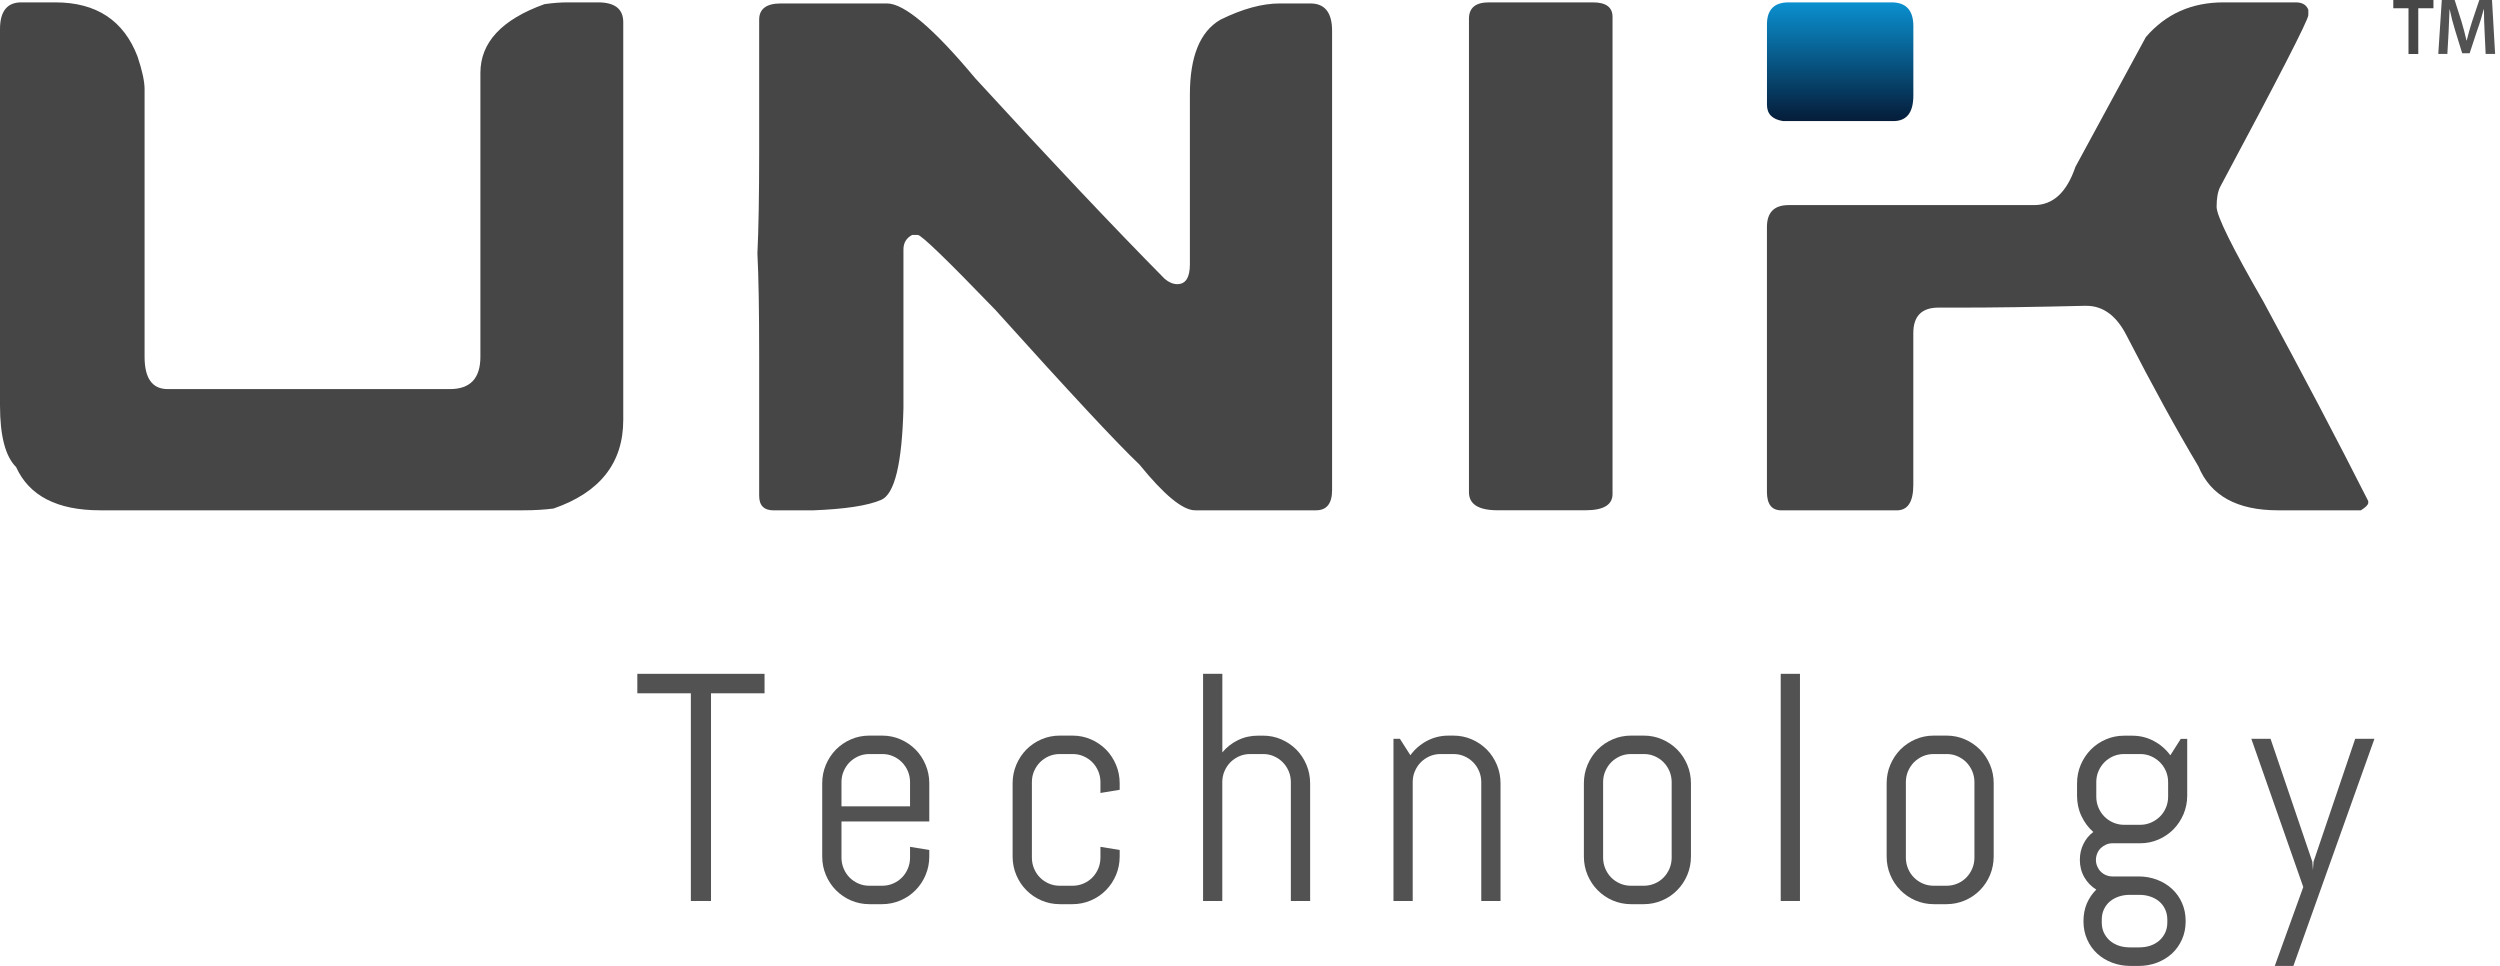
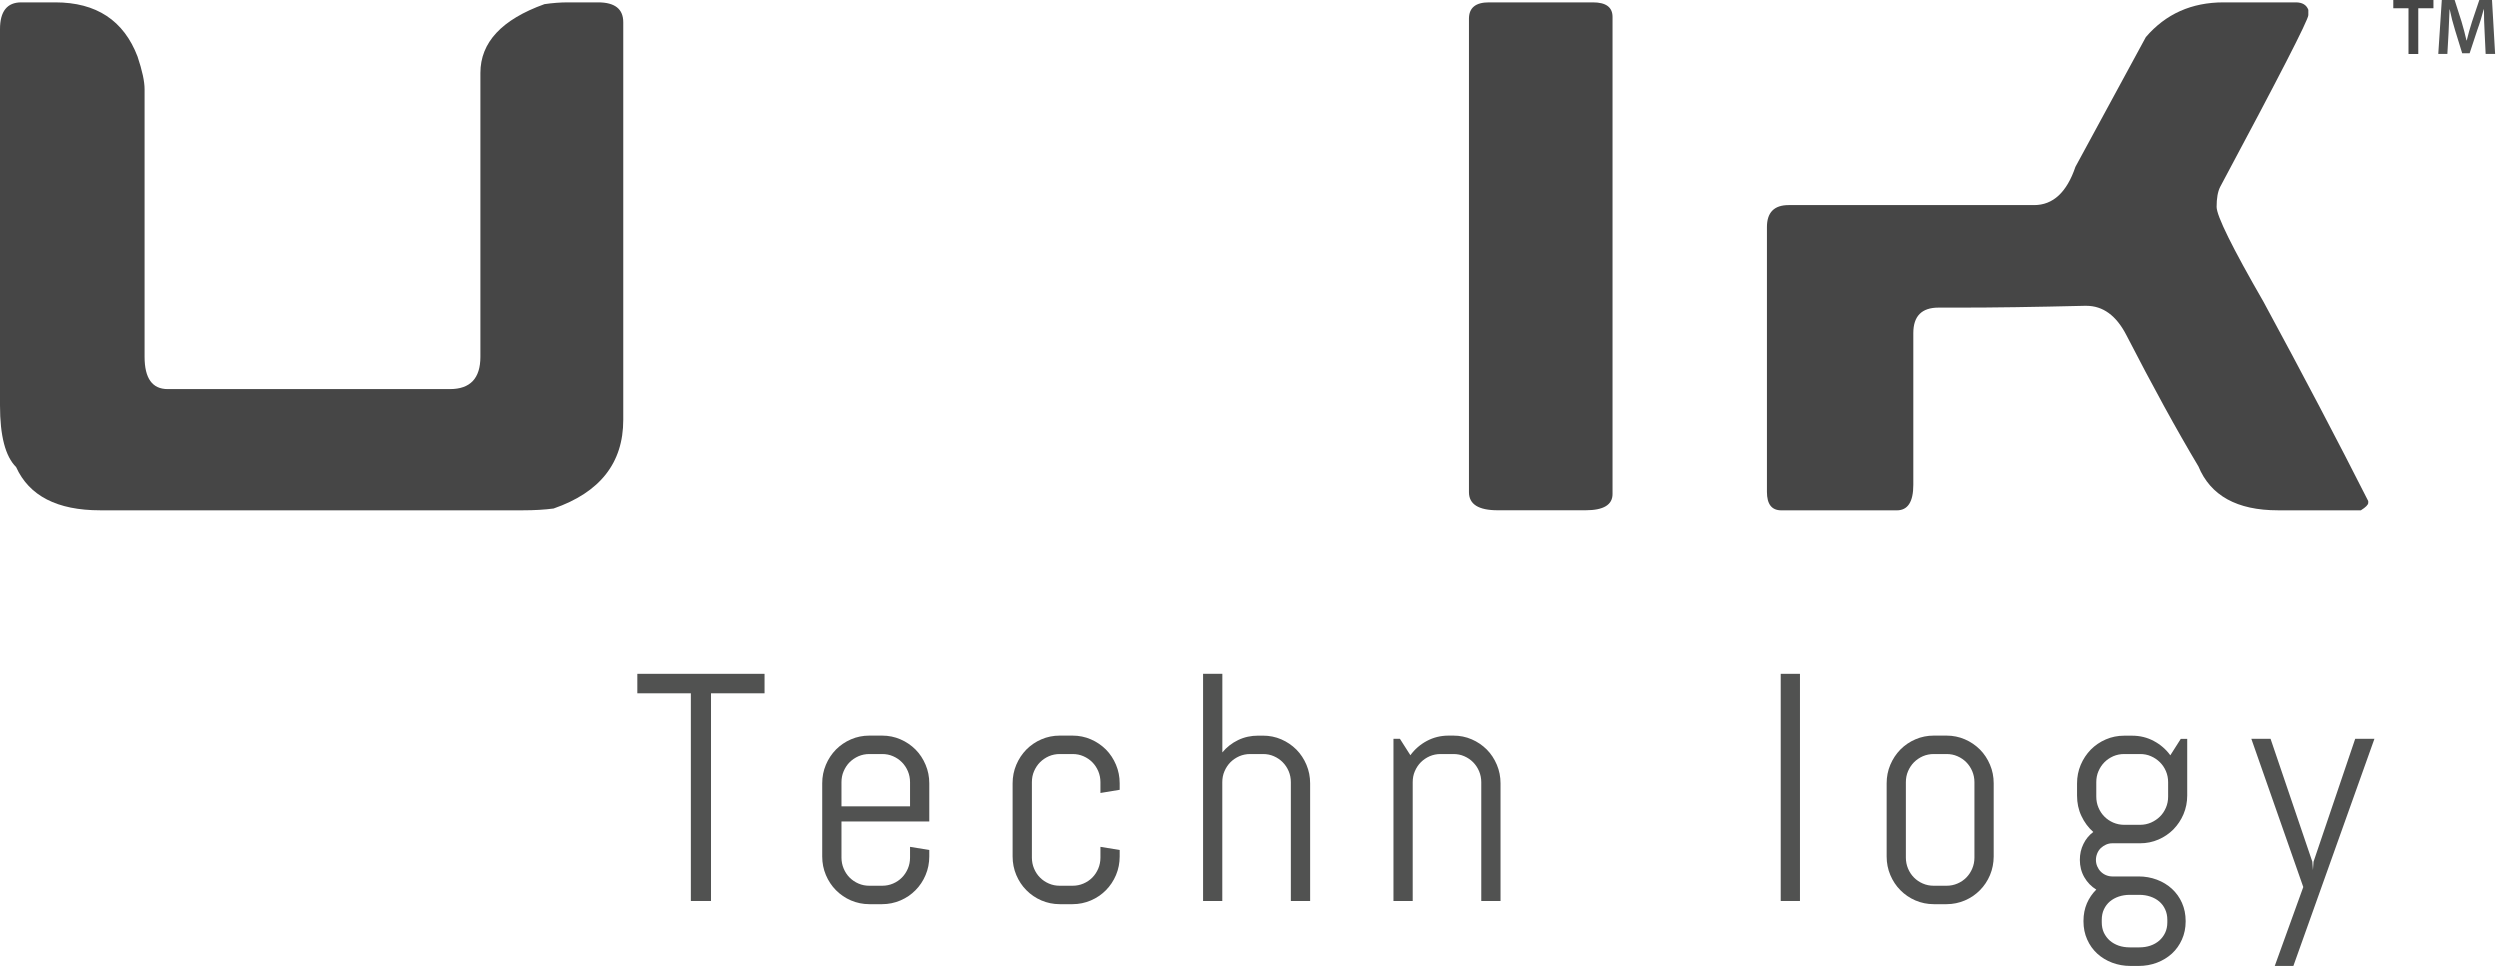
<svg xmlns="http://www.w3.org/2000/svg" width="132" height="51" viewBox="0 0 132 51" fill="none">
  <path d="M1.125 0.125H2.918C5.086 0.125 6.535 1.079 7.263 2.988C7.51 3.725 7.634 4.298 7.634 4.71V18.84C7.634 19.975 8.04 20.544 8.854 20.544H23.757C24.829 20.544 25.365 19.977 25.365 18.84V3.85C25.365 2.24 26.492 1.03 28.748 0.219C29.167 0.158 29.58 0.125 29.986 0.125H31.577C32.465 0.125 32.908 0.475 32.908 1.173V22.17C32.908 24.441 31.682 26 29.228 26.85C28.746 26.913 28.21 26.944 27.619 26.944H5.287C3.019 26.944 1.54 26.182 0.85 24.66C0.283 24.099 8.1147e-06 23.014 8.1147e-06 21.404V1.548C-0.002 0.6 0.374 0.125 1.125 0.125Z" fill="#464646" />
-   <path d="M41.23 0.182H46.832C47.745 0.182 49.296 1.499 51.492 4.131C55.461 8.46 58.795 11.99 61.495 14.722C61.717 14.909 61.938 15.003 62.16 15.003C62.603 15.003 62.826 14.655 62.826 13.954V4.991C62.826 2.982 63.362 1.665 64.434 1.042C65.594 0.469 66.64 0.182 67.578 0.182H69.187C69.952 0.182 70.334 0.664 70.334 1.624V25.877C70.334 26.587 70.051 26.944 69.484 26.944H63.103C62.45 26.944 61.47 26.139 60.163 24.529C58.992 23.419 56.453 20.694 52.546 16.352C50.007 13.721 48.645 12.404 48.459 12.404H48.163C47.856 12.566 47.702 12.822 47.702 13.172V21.556C47.627 24.476 47.237 26.088 46.529 26.393C45.82 26.698 44.621 26.882 42.933 26.946H40.843C40.337 26.946 40.084 26.69 40.084 26.178V18.765C40.084 16.381 40.054 14.585 39.991 13.375C40.052 12.152 40.084 10.356 40.084 7.985V1.042C40.083 0.469 40.465 0.182 41.23 0.182Z" fill="#464646" />
  <path d="M78.615 0.125H84.106C84.796 0.125 85.142 0.381 85.142 0.893V26.082C85.142 26.655 84.667 26.942 83.718 26.942H79.076C78.065 26.942 77.561 26.624 77.561 25.988V0.987C77.561 0.414 77.911 0.125 78.615 0.125Z" fill="#464646" />
  <path d="M117.405 0.125H121.215C121.559 0.125 121.781 0.256 121.88 0.518V0.799C121.88 1.048 120.326 4.073 117.221 9.875C117.097 10.125 117.037 10.473 117.037 10.923C117.037 11.398 117.862 13.069 119.515 15.939C121.611 19.807 123.452 23.313 125.043 26.456V26.551C125.043 26.651 124.913 26.782 124.654 26.944H120.272C118.115 26.944 116.715 26.17 116.076 24.624C114.928 22.703 113.66 20.389 112.266 17.681C111.736 16.659 111.034 16.147 110.158 16.147H110.065C107.426 16.211 105.239 16.242 103.501 16.242H102.354C101.466 16.242 101.023 16.69 101.023 17.589V25.598C101.023 26.497 100.733 26.946 100.155 26.946H94.053C93.547 26.946 93.294 26.622 93.294 25.973V11.99C93.294 11.216 93.676 10.829 94.441 10.829H107.402C108.399 10.829 109.128 10.155 109.583 8.808L113.3 1.96C114.348 0.737 115.715 0.125 117.405 0.125Z" fill="#464646" />
  <path d="M127.169 0.436H126.366V0H128.486V0.436H127.685V2.851H127.169V0.436Z" fill="#464646" />
  <path d="M131.187 1.687C131.169 1.321 131.149 0.874 131.153 0.491H131.141C131.05 0.836 130.934 1.223 130.803 1.581L130.396 2.814H130.004L129.629 1.597C129.516 1.235 129.415 0.846 129.344 0.491H129.336C129.32 0.862 129.304 1.315 129.285 1.706L129.221 2.849H128.741L128.927 0H129.605L129.971 1.147C130.072 1.483 130.159 1.819 130.23 2.134H130.244C130.317 1.827 130.416 1.474 130.524 1.141L130.908 0H131.578L131.742 2.849H131.242L131.187 1.687Z" fill="#515251" />
-   <path d="M94.441 0.125H99.877C100.642 0.125 101.025 0.543 101.025 1.378V5.046C101.025 5.945 100.673 6.393 99.971 6.393H94.146C93.579 6.305 93.296 6.019 93.296 5.533V1.286C93.296 0.512 93.676 0.125 94.441 0.125Z" fill="url(#paint0_linear_4_268)" />
  <path d="M37.541 36.606V47.572H36.477V36.606H33.651V35.578H40.368V36.606H37.541Z" fill="#515251" />
  <path d="M48.871 46.202C48.742 46.509 48.564 46.776 48.339 47.003C48.113 47.232 47.85 47.412 47.544 47.543C47.241 47.672 46.919 47.74 46.577 47.74H45.899C45.557 47.74 45.236 47.672 44.932 47.543C44.629 47.412 44.366 47.232 44.139 47.003C43.913 46.776 43.736 46.507 43.607 46.202C43.477 45.895 43.413 45.567 43.413 45.223V41.359C43.413 41.013 43.477 40.687 43.607 40.38C43.736 40.073 43.914 39.807 44.139 39.575C44.366 39.348 44.629 39.168 44.932 39.037C45.236 38.906 45.557 38.84 45.899 38.84H46.577C46.919 38.84 47.241 38.906 47.544 39.037C47.848 39.168 48.111 39.348 48.339 39.575C48.566 39.804 48.742 40.073 48.871 40.38C49.001 40.687 49.066 41.011 49.066 41.359V43.374H44.43V45.281C44.43 45.485 44.469 45.68 44.546 45.862C44.623 46.044 44.726 46.202 44.859 46.335C44.993 46.468 45.149 46.575 45.327 46.651C45.507 46.73 45.697 46.767 45.901 46.767H46.579C46.783 46.767 46.976 46.728 47.154 46.651C47.334 46.575 47.49 46.468 47.621 46.335C47.753 46.202 47.858 46.042 47.935 45.862C48.012 45.682 48.05 45.487 48.05 45.281V44.713L49.066 44.879V45.223C49.066 45.567 49.001 45.895 48.871 46.202ZM48.05 41.3C48.05 41.095 48.012 40.9 47.935 40.718C47.858 40.538 47.753 40.38 47.621 40.247C47.49 40.114 47.334 40.007 47.154 39.929C46.976 39.85 46.783 39.813 46.579 39.813H45.901C45.699 39.813 45.507 39.852 45.327 39.929C45.149 40.009 44.993 40.114 44.859 40.247C44.726 40.38 44.623 40.54 44.546 40.718C44.467 40.9 44.43 41.093 44.43 41.3V42.573H48.05V41.3Z" fill="#515251" />
  <path d="M58.925 46.202C58.795 46.509 58.617 46.776 58.393 47.003C58.166 47.232 57.903 47.412 57.598 47.543C57.294 47.672 56.973 47.74 56.631 47.74H55.953C55.611 47.74 55.289 47.672 54.986 47.543C54.682 47.412 54.419 47.232 54.193 47.003C53.966 46.776 53.79 46.507 53.66 46.202C53.531 45.895 53.466 45.567 53.466 45.223V41.359C53.466 41.013 53.531 40.687 53.66 40.38C53.79 40.073 53.968 39.807 54.193 39.575C54.419 39.348 54.682 39.168 54.986 39.037C55.289 38.906 55.611 38.84 55.953 38.84H56.631C56.973 38.84 57.294 38.906 57.598 39.037C57.901 39.168 58.164 39.348 58.393 39.575C58.62 39.804 58.795 40.073 58.925 40.38C59.054 40.687 59.119 41.011 59.119 41.359V41.701L58.103 41.869V41.3C58.103 41.095 58.065 40.9 57.988 40.718C57.911 40.538 57.806 40.38 57.675 40.247C57.543 40.114 57.387 40.007 57.207 39.929C57.029 39.85 56.837 39.813 56.633 39.813H55.955C55.752 39.813 55.56 39.852 55.38 39.929C55.202 40.009 55.046 40.114 54.913 40.247C54.781 40.38 54.676 40.54 54.599 40.718C54.52 40.9 54.484 41.093 54.484 41.3V45.281C54.484 45.485 54.522 45.68 54.599 45.862C54.676 46.044 54.779 46.202 54.913 46.335C55.044 46.468 55.202 46.575 55.38 46.651C55.56 46.73 55.751 46.767 55.955 46.767H56.633C56.837 46.767 57.029 46.728 57.207 46.651C57.387 46.575 57.543 46.468 57.675 46.335C57.806 46.202 57.911 46.042 57.988 45.862C58.065 45.68 58.103 45.487 58.103 45.281V44.713L59.119 44.879V45.223C59.119 45.567 59.054 45.895 58.925 46.202Z" fill="#515251" />
  <path d="M68.157 47.572V41.299C68.157 41.095 68.119 40.9 68.042 40.718C67.965 40.538 67.86 40.38 67.728 40.247C67.597 40.114 67.441 40.007 67.261 39.929C67.083 39.849 66.891 39.813 66.686 39.813H66.008C65.806 39.813 65.614 39.852 65.434 39.929C65.256 40.009 65.1 40.114 64.966 40.247C64.835 40.38 64.73 40.54 64.653 40.718C64.574 40.9 64.537 41.093 64.537 41.299V47.572H63.522V35.578H64.54V39.727C64.77 39.448 65.049 39.231 65.373 39.075C65.699 38.918 66.051 38.842 66.431 38.842H66.686C67.028 38.842 67.35 38.907 67.653 39.038C67.957 39.17 68.22 39.35 68.448 39.577C68.675 39.806 68.851 40.075 68.981 40.382C69.11 40.689 69.175 41.013 69.175 41.361V47.574H68.157V47.572Z" fill="#515251" />
  <path d="M78.211 47.572V41.3C78.211 41.095 78.172 40.9 78.095 40.718C78.018 40.538 77.913 40.38 77.782 40.247C77.65 40.114 77.494 40.007 77.314 39.929C77.136 39.85 76.944 39.813 76.74 39.813H76.062C75.859 39.813 75.667 39.852 75.487 39.929C75.309 40.009 75.153 40.114 75.02 40.247C74.888 40.38 74.783 40.54 74.706 40.718C74.627 40.9 74.591 41.093 74.591 41.3V47.572H73.575V39.008H73.915L74.468 39.876C74.7 39.559 74.99 39.307 75.34 39.12C75.69 38.934 76.072 38.84 76.485 38.84H76.74C77.082 38.84 77.403 38.906 77.707 39.037C78.01 39.168 78.273 39.348 78.502 39.575C78.728 39.804 78.904 40.073 79.034 40.38C79.163 40.687 79.228 41.011 79.228 41.359V47.572H78.211Z" fill="#515251" />
-   <path d="M89.088 46.202C88.958 46.509 88.78 46.776 88.555 47.003C88.329 47.232 88.066 47.412 87.76 47.543C87.457 47.672 87.135 47.74 86.793 47.74H86.115C85.773 47.74 85.452 47.672 85.148 47.543C84.845 47.412 84.582 47.232 84.355 47.003C84.129 46.776 83.953 46.507 83.823 46.202C83.694 45.895 83.629 45.567 83.629 45.223V41.359C83.629 41.013 83.694 40.687 83.823 40.38C83.953 40.073 84.131 39.807 84.355 39.575C84.582 39.348 84.845 39.168 85.148 39.037C85.452 38.906 85.773 38.84 86.115 38.84H86.793C87.135 38.84 87.457 38.906 87.76 39.037C88.064 39.168 88.327 39.348 88.555 39.575C88.782 39.804 88.958 40.073 89.088 40.38C89.217 40.687 89.282 41.011 89.282 41.359V45.223C89.282 45.567 89.217 45.895 89.088 46.202ZM88.264 41.3C88.264 41.095 88.226 40.9 88.149 40.718C88.072 40.538 87.967 40.38 87.835 40.247C87.704 40.114 87.548 40.007 87.368 39.929C87.19 39.85 86.998 39.813 86.793 39.813H86.115C85.913 39.813 85.721 39.852 85.541 39.929C85.363 40.009 85.207 40.114 85.073 40.247C84.942 40.38 84.837 40.54 84.76 40.718C84.681 40.9 84.644 41.093 84.644 41.3V45.281C84.644 45.485 84.683 45.68 84.76 45.862C84.837 46.044 84.94 46.202 85.073 46.335C85.205 46.468 85.363 46.575 85.541 46.651C85.721 46.73 85.911 46.767 86.115 46.767H86.793C86.998 46.767 87.19 46.728 87.368 46.651C87.548 46.575 87.704 46.468 87.835 46.335C87.967 46.202 88.072 46.042 88.149 45.862C88.226 45.68 88.264 45.487 88.264 45.281V41.3Z" fill="#515251" />
  <path d="M94.022 47.572V35.578H95.038V47.572H94.022Z" fill="#515251" />
  <path d="M105.073 46.202C104.944 46.509 104.766 46.776 104.541 47.003C104.314 47.232 104.051 47.412 103.746 47.543C103.442 47.672 103.121 47.74 102.779 47.74H102.101C101.759 47.74 101.437 47.672 101.134 47.543C100.83 47.412 100.567 47.232 100.341 47.003C100.114 46.776 99.938 46.507 99.809 46.202C99.679 45.895 99.615 45.567 99.615 45.223V41.359C99.615 41.013 99.679 40.687 99.809 40.38C99.938 40.073 100.116 39.807 100.341 39.575C100.567 39.348 100.83 39.168 101.134 39.037C101.437 38.906 101.759 38.84 102.101 38.84H102.779C103.121 38.84 103.442 38.906 103.746 39.037C104.049 39.168 104.312 39.348 104.541 39.575C104.768 39.804 104.944 40.073 105.073 40.38C105.203 40.687 105.267 41.011 105.267 41.359V45.223C105.265 45.567 105.201 45.895 105.073 46.202ZM104.25 41.3C104.25 41.095 104.211 40.9 104.134 40.718C104.058 40.538 103.952 40.38 103.821 40.247C103.689 40.114 103.534 40.007 103.353 39.929C103.175 39.85 102.983 39.813 102.779 39.813H102.101C101.899 39.813 101.707 39.852 101.526 39.929C101.348 40.009 101.193 40.114 101.059 40.247C100.928 40.38 100.822 40.54 100.745 40.718C100.667 40.9 100.63 41.093 100.63 41.3V45.281C100.63 45.485 100.669 45.68 100.745 45.862C100.822 46.044 100.926 46.202 101.059 46.335C101.191 46.468 101.348 46.575 101.526 46.651C101.707 46.73 101.897 46.767 102.101 46.767H102.779C102.983 46.767 103.175 46.728 103.353 46.651C103.534 46.575 103.689 46.468 103.821 46.335C103.952 46.202 104.058 46.042 104.134 45.862C104.211 45.682 104.25 45.487 104.25 45.281V41.3Z" fill="#515251" />
  <path d="M115.208 49.603C115.078 49.896 114.902 50.142 114.676 50.351C114.449 50.556 114.186 50.718 113.882 50.832C113.579 50.945 113.257 51.002 112.915 51.002H112.494C112.153 51.002 111.831 50.945 111.527 50.832C111.224 50.718 110.961 50.558 110.734 50.351C110.508 50.142 110.33 49.896 110.202 49.603C110.073 49.315 110.008 48.995 110.008 48.651V48.618C110.008 48.283 110.069 47.977 110.188 47.697C110.309 47.418 110.475 47.177 110.684 46.97C110.419 46.81 110.208 46.589 110.05 46.315C109.893 46.04 109.816 45.733 109.816 45.399C109.816 45.098 109.878 44.818 110.006 44.56C110.133 44.3 110.305 44.091 110.526 43.929C110.261 43.695 110.052 43.413 109.899 43.085C109.743 42.755 109.668 42.397 109.668 42.006V41.363C109.668 41.017 109.733 40.691 109.862 40.384C109.992 40.077 110.17 39.811 110.394 39.579C110.621 39.352 110.884 39.172 111.187 39.041C111.491 38.91 111.813 38.844 112.155 38.844H112.577C112.99 38.844 113.373 38.938 113.721 39.125C114.071 39.311 114.362 39.563 114.593 39.88L115.145 39.012H115.485V42.006C115.485 42.35 115.42 42.678 115.291 42.985C115.161 43.292 114.983 43.558 114.758 43.79C114.532 44.017 114.269 44.197 113.965 44.328C113.662 44.459 113.34 44.525 112.998 44.525H111.527C111.412 44.525 111.301 44.549 111.196 44.596C111.092 44.644 110.999 44.707 110.918 44.783C110.837 44.863 110.777 44.955 110.732 45.065C110.688 45.174 110.665 45.285 110.665 45.403C110.665 45.522 110.688 45.633 110.732 45.739C110.777 45.844 110.837 45.938 110.918 46.02C110.999 46.102 111.09 46.163 111.196 46.208C111.301 46.251 111.41 46.276 111.527 46.276H112.915C113.257 46.276 113.579 46.333 113.882 46.446C114.186 46.56 114.449 46.72 114.676 46.927C114.902 47.136 115.08 47.382 115.208 47.67C115.337 47.963 115.402 48.279 115.402 48.625V48.657C115.402 48.995 115.337 49.315 115.208 49.603ZM114.477 41.299C114.477 41.095 114.439 40.9 114.362 40.718C114.285 40.538 114.178 40.38 114.044 40.247C113.909 40.114 113.753 40.007 113.573 39.929C113.395 39.849 113.203 39.813 112.998 39.813H112.155C111.952 39.813 111.76 39.852 111.58 39.929C111.402 40.009 111.246 40.114 111.113 40.247C110.981 40.38 110.876 40.54 110.799 40.718C110.72 40.9 110.684 41.093 110.684 41.299V42.061C110.684 42.27 110.722 42.463 110.799 42.643C110.876 42.825 110.979 42.983 111.113 43.116C111.244 43.249 111.402 43.355 111.58 43.433C111.76 43.509 111.95 43.55 112.155 43.55H112.998C113.203 43.55 113.395 43.509 113.573 43.433C113.753 43.353 113.909 43.249 114.044 43.116C114.18 42.983 114.285 42.823 114.362 42.643C114.439 42.463 114.477 42.27 114.477 42.061V41.299ZM114.435 48.567C114.435 48.362 114.396 48.174 114.319 48.012C114.243 47.846 114.137 47.709 114.006 47.597C113.874 47.486 113.719 47.4 113.538 47.339C113.36 47.279 113.168 47.248 112.964 47.248H112.444C112.24 47.248 112.047 47.279 111.869 47.339C111.691 47.4 111.535 47.486 111.402 47.597C111.27 47.709 111.165 47.849 111.088 48.012C111.011 48.174 110.973 48.362 110.973 48.567V48.7C110.973 48.905 111.011 49.09 111.088 49.253C111.167 49.413 111.27 49.552 111.402 49.667C111.533 49.78 111.691 49.868 111.869 49.931C112.047 49.991 112.24 50.021 112.444 50.021H112.964C113.168 50.021 113.36 49.991 113.538 49.931C113.719 49.87 113.872 49.78 114.006 49.667C114.137 49.552 114.243 49.413 114.319 49.253C114.396 49.092 114.435 48.907 114.435 48.7V48.567Z" fill="#515251" />
  <path d="M121.091 51H120.108L121.613 46.835L118.87 39.008H119.885L122.091 45.498L122.123 45.94L122.155 45.498L124.355 39.008H125.37L121.091 51Z" fill="#515251" />
  <defs>
    <linearGradient id="paint0_linear_4_268" x1="97.159" y1="6.395" x2="97.159" y2="0.126" gradientUnits="userSpaceOnUse">
      <stop stop-color="#051C39" />
      <stop offset="1" stop-color="#0A90CF" />
    </linearGradient>
  </defs>
</svg>